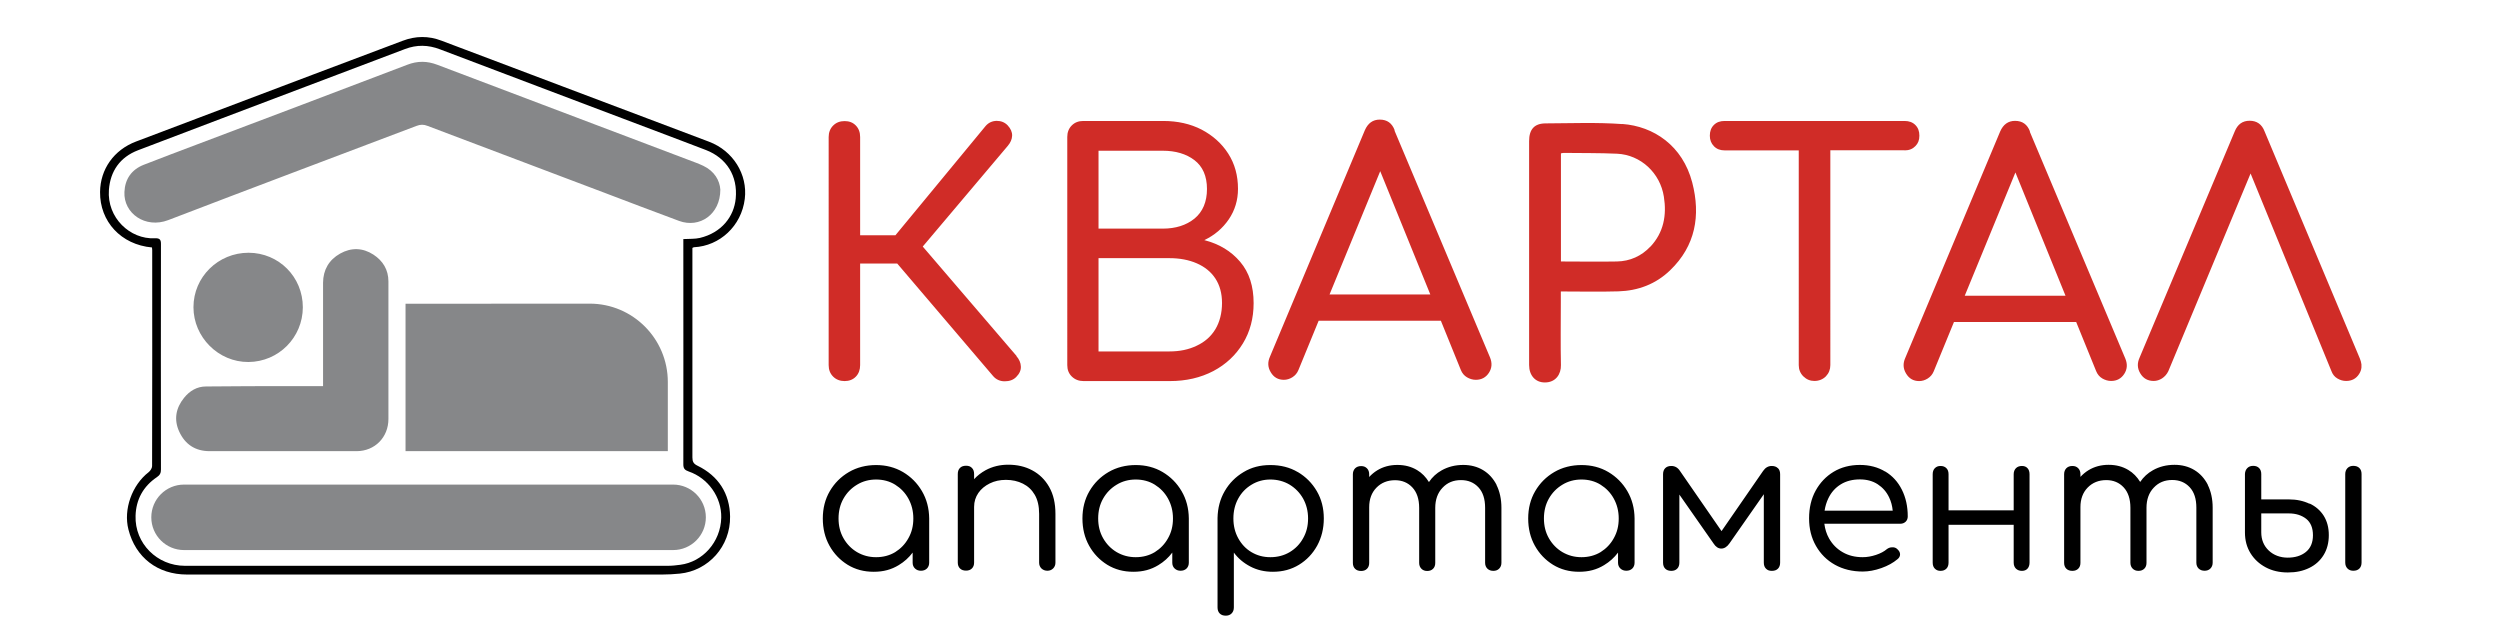
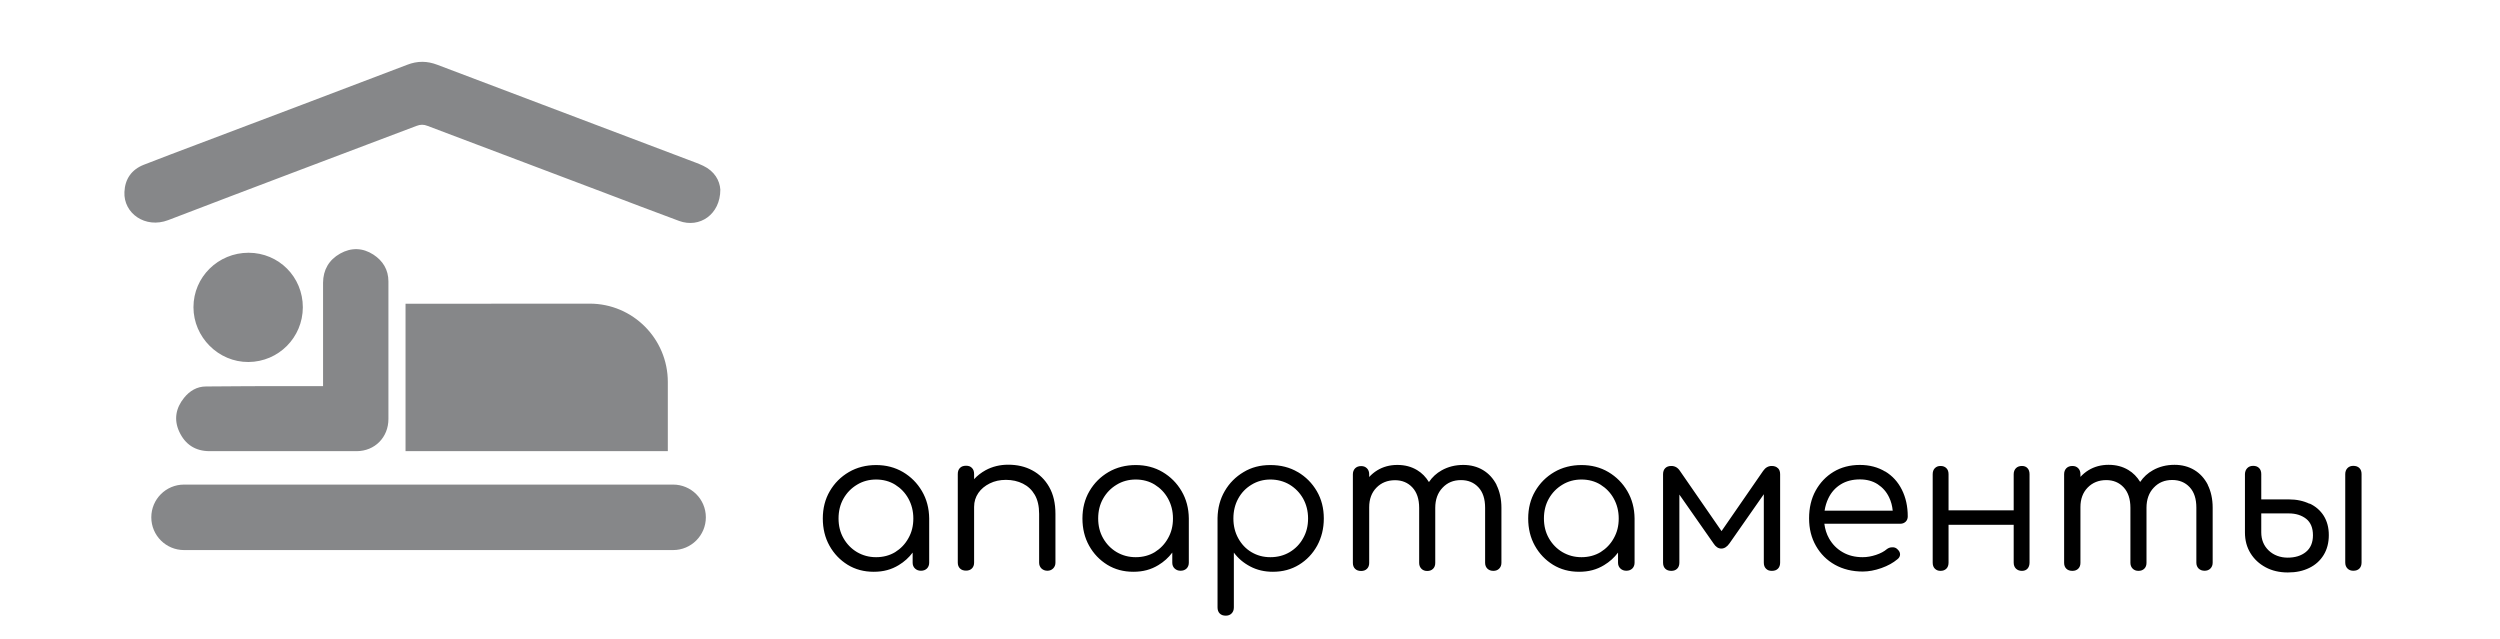
<svg xmlns="http://www.w3.org/2000/svg" id="_Слой_1" data-name="Слой 1" viewBox="0 0 217.61 55.59">
  <defs>
    <style> .cls-1 { fill: #d02c27; } .cls-2 { fill: #868789; } .cls-3 { fill-rule: evenodd; } </style>
  </defs>
-   <path d="M13.23,21.54c-2.7-.24-4.55-2.27-4.52-4.83,.02-1.98,1.2-3.66,3.13-4.39,5.13-1.95,10.27-3.89,15.41-5.83,2.6-.98,5.2-1.96,7.8-2.94,1.13-.43,2.25-.44,3.38-.01,7.77,2.93,15.54,5.86,23.3,8.8,2.08,.79,3.36,2.84,3.1,4.97-.29,2.37-2.19,4.1-4.42,4.21-.03,0-.06,.02-.14,.06,0,.15,0,.33,0,.5,0,5.91,0,11.83,0,17.74,0,.37,.1,.55,.45,.72,1.82,.89,2.8,2.42,2.83,4.42,.04,2.59-1.88,4.72-4.38,4.97-.51,.05-1.03,.08-1.54,.08-13.78,0-27.57,0-41.35,0-2.56,0-4.48-1.48-5.1-3.92-.45-1.75,.31-3.87,1.76-4.99,.15-.12,.3-.35,.3-.53,.02-6.27,.01-12.54,.01-18.81,0-.06-.01-.13-.02-.22Zm46.27-.73c.53-.03,.99,0,1.42-.1,1.88-.45,2.97-1.85,3.12-3.43,.19-1.98-.81-3.53-2.59-4.22-.71-.28-1.43-.55-2.15-.82-7-2.65-14.01-5.29-21.01-7.95-1.02-.39-2.02-.41-3.04-.02-2.9,1.1-5.79,2.19-8.69,3.29-4.85,1.84-9.71,3.67-14.55,5.52-1.56,.6-2.41,1.81-2.53,3.45-.18,2.42,1.84,4.32,4,4.21,.44-.02,.54,.13,.53,.54-.01,6.53-.01,13.05,0,19.58,0,.3-.08,.49-.35,.67-1.19,.8-1.82,1.95-1.86,3.37-.08,2.4,1.88,4.35,4.3,4.35,14.01,0,28.02,0,42.02,0,.37,0,.74-.04,1.1-.09,1.93-.25,3.51-1.96,3.56-4.1,.04-1.78-1.14-3.44-2.83-4.02-.34-.12-.47-.25-.47-.62,.01-6.38,0-12.76,0-19.15v-.46Z" />
  <path class="cls-2" d="M62.7,16.5c-.05-.78-.5-1.6-1.49-2.07-.42-.2-.86-.35-1.3-.52-7.28-2.76-14.56-5.51-21.84-8.27-.89-.34-1.73-.35-2.63,0-6.07,2.32-12.15,4.61-18.23,6.91-1.56,.59-3.13,1.18-4.69,1.79-1.07,.42-1.64,1.24-1.69,2.37-.09,1.86,1.82,3.21,3.81,2.45,7.19-2.76,14.41-5.47,21.61-8.2,.34-.13,.63-.14,.97,0,5.07,1.92,10.14,3.84,15.21,5.75,2.23,.84,4.45,1.7,6.68,2.52,1.79,.66,3.59-.57,3.59-2.72Zm-4.57,22.77c0-2.01,0-4.01,0-6.02h0c0-3.76-3.04-6.82-6.8-6.82h-.34c-5.23,0-10.46,0-15.69,.01v12.83h22.84Zm-30.02-5.66s-1.73,0-2.57,0c-2.54,0-5.07,0-7.61,.03-.78,0-1.42,.38-1.91,.99-.72,.89-.9,1.9-.42,2.94,.51,1.11,1.4,1.7,2.64,1.7,4.27,0,8.53,0,12.8,0,1.58,0,2.77-1.2,2.77-2.8,0-3.99,0-7.98,0-11.97,0-1.02-.48-1.8-1.31-2.34-.93-.6-1.92-.63-2.89-.09-.98,.55-1.48,1.42-1.49,2.54,0,2.8,0,6.21,0,9.01h0Zm-1.75-6.86c0-2.64-2.08-4.74-4.72-4.75-2.65,0-4.8,2.11-4.8,4.74,0,2.61,2.18,4.79,4.79,4.77,2.62-.02,4.72-2.13,4.73-4.76Zm32.22,21.13H16.02c-1.57,0-2.85-1.27-2.85-2.85h0c0-1.57,1.27-2.85,2.85-2.85H58.59c1.57,0,2.85,1.27,2.85,2.85h0c0,1.57-1.27,2.85-2.85,2.85Z" />
  <path class="cls-3" d="M78.6,41.09c-.7-.41-1.48-.61-2.34-.61s-1.67,.2-2.37,.61c-.7,.41-1.25,.96-1.66,1.66-.41,.7-.61,1.5-.61,2.38s.19,1.67,.58,2.37c.39,.7,.92,1.25,1.58,1.66,.67,.41,1.42,.61,2.27,.61s1.54-.19,2.18-.58c.48-.29,.88-.65,1.21-1.09v.88c0,.21,.07,.38,.21,.51,.14,.13,.31,.19,.51,.19,.21,0,.38-.06,.52-.19,.13-.13,.2-.3,.2-.51v-3.85c-.01-.89-.22-1.68-.63-2.38-.41-.7-.96-1.25-1.65-1.66Zm.47,5.76c-.28,.51-.67,.91-1.15,1.21-.48,.29-1.04,.44-1.66,.44s-1.16-.15-1.66-.44c-.49-.29-.89-.7-1.18-1.21-.29-.51-.43-1.08-.43-1.72s.14-1.22,.43-1.73c.29-.51,.68-.91,1.18-1.21,.49-.3,1.05-.45,1.66-.45s1.18,.15,1.66,.45c.48,.3,.87,.7,1.15,1.21,.28,.51,.43,1.08,.43,1.73s-.14,1.21-.43,1.72Zm12.26-4.45c.36,.63,.54,1.41,.54,2.33v4.25c0,.2-.07,.37-.2,.5-.13,.13-.3,.2-.5,.2-.21,0-.38-.07-.52-.2-.13-.13-.2-.3-.2-.5v-4.25c0-.68-.13-1.23-.38-1.66-.25-.43-.59-.75-1.03-.97s-.93-.33-1.48-.33c-.52,0-.99,.1-1.41,.31-.42,.21-.75,.48-.99,.83-.24,.35-.37,.75-.37,1.21v4.85c0,.21-.06,.38-.19,.51-.13,.13-.3,.19-.51,.19-.22,0-.4-.06-.53-.19-.13-.13-.19-.3-.19-.51v-7.71c0-.22,.06-.4,.19-.53,.13-.13,.3-.19,.53-.19s.38,.06,.51,.19c.13,.13,.19,.3,.19,.53v.45c.28-.31,.62-.57,1-.78,.59-.32,1.25-.48,1.97-.48,.78,0,1.48,.16,2.09,.49,.62,.33,1.11,.81,1.47,1.44Zm9.87-1.31c-.69-.41-1.48-.61-2.34-.61s-1.67,.2-2.37,.61c-.7,.41-1.25,.96-1.66,1.66-.41,.7-.61,1.5-.61,2.38s.19,1.67,.58,2.37c.39,.7,.92,1.25,1.58,1.66,.67,.41,1.42,.61,2.27,.61s1.54-.19,2.18-.58c.48-.29,.88-.65,1.21-1.09v.88c0,.21,.07,.38,.21,.51,.14,.13,.31,.19,.51,.19,.21,0,.38-.06,.52-.19,.13-.13,.2-.3,.2-.51v-3.85c-.01-.89-.22-1.68-.63-2.38-.41-.7-.96-1.25-1.65-1.66Zm.47,5.76c-.28,.51-.67,.91-1.15,1.21-.48,.29-1.04,.44-1.66,.44s-1.16-.15-1.66-.44c-.49-.29-.89-.7-1.18-1.21-.29-.51-.43-1.08-.43-1.72s.14-1.22,.43-1.73c.29-.51,.68-.91,1.18-1.21,.49-.3,1.05-.45,1.66-.45s1.18,.15,1.66,.45c.48,.3,.87,.7,1.15,1.21,.28,.51,.43,1.08,.43,1.73s-.14,1.21-.43,1.72Zm11.29-5.76c-.69-.41-1.49-.61-2.38-.61s-1.65,.2-2.33,.61c-.69,.41-1.24,.96-1.64,1.65-.41,.7-.61,1.48-.63,2.34v7.79c0,.22,.06,.4,.19,.53,.13,.13,.3,.19,.53,.19,.2,0,.37-.06,.5-.19,.13-.13,.2-.3,.2-.53v-4.77c.37,.5,.84,.9,1.43,1.21,.59,.31,1.24,.46,1.97,.46,.84,0,1.6-.2,2.27-.61,.67-.41,1.19-.96,1.58-1.66,.38-.7,.58-1.49,.58-2.37s-.2-1.68-.61-2.38c-.41-.7-.96-1.25-1.65-1.66Zm.47,5.76c-.28,.51-.67,.91-1.17,1.21-.49,.29-1.05,.44-1.68,.44s-1.16-.15-1.65-.44c-.49-.29-.87-.7-1.15-1.21-.28-.51-.42-1.08-.42-1.72s.14-1.22,.42-1.73c.28-.51,.66-.91,1.16-1.21,.49-.3,1.04-.45,1.64-.45s1.18,.15,1.68,.45c.49,.3,.88,.7,1.17,1.21,.28,.51,.43,1.08,.43,1.73s-.14,1.21-.43,1.72Zm16.83-4.64c.28,.56,.43,1.23,.43,1.99v4.79c0,.21-.07,.38-.2,.51-.13,.13-.3,.19-.5,.19-.21,0-.38-.06-.52-.19-.13-.13-.2-.3-.2-.51v-4.79c0-.77-.19-1.36-.58-1.78-.39-.42-.9-.63-1.52-.63-.66,0-1.19,.22-1.61,.67-.42,.44-.63,1.03-.63,1.75v4.79c0,.21-.06,.38-.19,.51-.13,.13-.3,.19-.51,.19-.2,0-.37-.06-.5-.19-.13-.13-.2-.3-.2-.51v-4.79c0-.77-.2-1.36-.59-1.78-.39-.42-.9-.63-1.51-.63-.66,0-1.2,.22-1.62,.65-.42,.43-.63,1-.63,1.7v4.85c0,.21-.06,.38-.19,.51-.13,.13-.3,.19-.51,.19-.22,0-.4-.06-.53-.19-.13-.13-.19-.3-.19-.51v-7.71c0-.21,.06-.38,.19-.52,.13-.13,.3-.2,.53-.2s.38,.07,.51,.2c.13,.13,.19,.31,.19,.52v.23c.2-.22,.44-.42,.7-.58,.51-.31,1.09-.47,1.75-.47s1.22,.15,1.72,.45c.42,.25,.76,.6,1.03,1.04,.29-.43,.66-.77,1.11-1.02,.55-.31,1.18-.47,1.88-.47,.64,0,1.22,.15,1.72,.45,.5,.3,.89,.73,1.18,1.29Zm9.74-1.12c-.69-.41-1.48-.61-2.34-.61s-1.67,.2-2.37,.61c-.7,.41-1.25,.96-1.66,1.66-.41,.7-.61,1.5-.61,2.38s.19,1.67,.58,2.37c.39,.7,.92,1.25,1.58,1.66,.67,.41,1.42,.61,2.27,.61s1.54-.19,2.18-.58c.48-.29,.88-.65,1.21-1.09v.88c0,.21,.07,.38,.21,.51,.14,.13,.31,.19,.51,.19,.21,0,.38-.06,.52-.19,.13-.13,.2-.3,.2-.51v-3.85c-.01-.89-.22-1.68-.63-2.38-.41-.7-.96-1.25-1.65-1.66Zm.47,5.76c-.28,.51-.67,.91-1.15,1.21-.48,.29-1.04,.44-1.66,.44s-1.16-.15-1.66-.44c-.49-.29-.89-.7-1.18-1.21-.29-.51-.43-1.08-.43-1.72s.14-1.22,.43-1.73c.29-.51,.68-.91,1.18-1.21,.49-.3,1.05-.45,1.66-.45s1.18,.15,1.66,.45c.48,.3,.87,.7,1.15,1.21,.28,.51,.43,1.08,.43,1.73s-.14,1.21-.43,1.72Zm14.29-6.1c.13,.13,.19,.3,.19,.53v7.69c0,.22-.06,.4-.19,.53-.13,.13-.3,.19-.53,.19s-.38-.06-.51-.19c-.13-.13-.19-.3-.19-.53v-5.95l-2.99,4.28c-.21,.3-.45,.45-.71,.45s-.49-.15-.68-.45l-2.97-4.25v5.92c0,.22-.06,.4-.19,.53-.13,.13-.3,.19-.51,.19-.22,0-.4-.06-.53-.19-.13-.13-.19-.3-.19-.53v-7.69c0-.22,.06-.4,.19-.53,.13-.13,.3-.19,.53-.19,.31,0,.56,.14,.75,.43l3.62,5.24,3.62-5.24c.2-.29,.45-.43,.75-.43,.22,0,.4,.06,.53,.19Zm9.34,.3c-.63-.38-1.36-.58-2.21-.58s-1.63,.2-2.29,.6c-.66,.4-1.18,.95-1.56,1.64-.38,.69-.57,1.5-.57,2.41s.2,1.7,.6,2.4c.4,.7,.95,1.25,1.65,1.64,.7,.39,1.51,.59,2.42,.59,.51,0,1.05-.1,1.62-.3,.57-.2,1.03-.46,1.4-.77,.16-.12,.23-.27,.23-.43,0-.17-.09-.32-.26-.47-.11-.1-.25-.15-.43-.14-.17,0-.33,.06-.46,.16-.23,.2-.55,.37-.94,.5-.39,.13-.78,.2-1.16,.2-.66,0-1.24-.14-1.74-.43-.51-.29-.9-.69-1.19-1.2-.22-.39-.35-.81-.41-1.28h6.61c.19,0,.34-.06,.47-.18,.12-.12,.18-.27,.18-.46,0-.87-.17-1.64-.51-2.32-.34-.68-.82-1.21-1.45-1.59Zm-3.87,1.11c.47-.29,1.03-.43,1.66-.43,.6,0,1.12,.14,1.55,.42,.43,.28,.77,.66,1,1.15,.17,.35,.27,.74,.31,1.15h-5.93c.06-.39,.17-.75,.33-1.08,.25-.52,.61-.92,1.08-1.21Zm16.25-1.41c.12,.13,.18,.3,.18,.53v7.69c0,.22-.06,.4-.18,.53-.12,.13-.28,.19-.48,.19-.21,0-.38-.06-.52-.19-.13-.13-.2-.3-.2-.53v-3.29h-5.67v3.29c0,.22-.06,.4-.19,.53-.13,.13-.3,.19-.51,.19-.2,0-.36-.06-.49-.19-.13-.13-.19-.3-.19-.53v-7.69c0-.22,.06-.4,.19-.53,.13-.13,.29-.19,.49-.19,.21,0,.38,.06,.51,.19,.13,.13,.19,.3,.19,.53v3.14h5.67v-3.14c0-.22,.07-.4,.2-.53,.13-.13,.31-.19,.52-.19,.2,0,.36,.06,.48,.19Zm15.69,1.45c.28,.56,.43,1.23,.43,1.99v4.79c0,.21-.07,.38-.2,.51-.13,.13-.3,.19-.5,.19-.21,0-.38-.06-.52-.19-.13-.13-.2-.3-.2-.51v-4.79c0-.77-.19-1.36-.58-1.78-.39-.42-.9-.63-1.52-.63-.66,0-1.19,.22-1.61,.67-.42,.44-.63,1.03-.63,1.75v4.79c0,.21-.06,.38-.19,.51-.13,.13-.3,.19-.51,.19-.2,0-.37-.06-.5-.19-.13-.13-.2-.3-.2-.51v-4.79c0-.77-.2-1.36-.59-1.78-.39-.42-.9-.63-1.51-.63-.66,0-1.2,.22-1.62,.65-.42,.43-.63,1-.63,1.7v4.85c0,.21-.06,.38-.19,.51-.13,.13-.3,.19-.51,.19-.22,0-.4-.06-.53-.19-.13-.13-.19-.3-.19-.51v-7.71c0-.21,.06-.38,.19-.52,.13-.13,.3-.2,.53-.2s.38,.07,.51,.2c.13,.13,.19,.31,.19,.52v.23c.2-.22,.44-.42,.7-.58,.51-.31,1.09-.47,1.75-.47s1.22,.15,1.72,.45c.42,.25,.76,.6,1.03,1.04,.29-.43,.66-.77,1.11-1.02,.55-.31,1.18-.47,1.88-.47,.64,0,1.22,.15,1.72,.45,.5,.3,.89,.73,1.18,1.29Zm8.86,1.65c-.52-.25-1.12-.38-1.8-.38h-2.4v-2.2c0-.22-.06-.4-.19-.53-.13-.13-.3-.19-.51-.19s-.38,.06-.51,.19c-.13,.13-.2,.3-.21,.51v5.1c0,.68,.16,1.28,.48,1.8,.32,.52,.76,.93,1.32,1.23,.56,.3,1.2,.45,1.93,.45s1.32-.13,1.86-.39c.54-.26,.96-.64,1.26-1.13,.3-.49,.45-1.07,.45-1.73s-.15-1.21-.44-1.68c-.29-.46-.7-.82-1.23-1.07Zm-.32,4.2c-.41,.33-.94,.49-1.58,.49s-1.22-.21-1.65-.62c-.43-.41-.65-.94-.65-1.58v-1.65h2.4c.61,0,1.11,.16,1.51,.47,.39,.31,.59,.79,.59,1.43s-.21,1.13-.62,1.46Zm4.85-6.78v7.69c0,.22-.06,.4-.19,.53s-.3,.19-.53,.19c-.2,0-.37-.06-.5-.19-.13-.13-.2-.3-.2-.53v-7.69c0-.22,.07-.4,.2-.53,.13-.13,.3-.19,.5-.19,.22,0,.4,.06,.53,.19,.13,.13,.19,.3,.19,.53Z" />
-   <path class="cls-1" d="M104.83,20.9c.88-.42,1.59-1.02,2.13-1.81,.53-.78,.8-1.67,.8-2.65,0-1.16-.28-2.18-.85-3.07-.57-.89-1.35-1.58-2.32-2.09-.97-.5-2.09-.75-3.34-.75h-6.96c-.41,0-.74,.13-1,.39-.26,.26-.39,.6-.39,1V31.78c0,.41,.13,.74,.4,1,.27,.26,.61,.39,1.01,.39h0s7.53,0,7.53,0c1.4,0,2.66-.29,3.77-.87,1.1-.58,1.96-1.39,2.58-2.41,.62-1.02,.93-2.19,.93-3.5,0-1.47-.38-2.67-1.17-3.6-.79-.93-1.82-1.55-3.09-1.88Zm-9.21-7.78h5.59c1.11,0,2.04,.27,2.76,.82,.72,.55,1.09,1.39,1.09,2.51s-.37,1.99-1.09,2.58c-.72,.58-1.64,.87-2.76,.87h-5.59v-6.78Zm10.17,15.54c-.38,.63-.93,1.11-1.62,1.43-.7,.34-1.49,.5-2.38,.5h-6.17v-8.12h6.17c.89,0,1.69,.15,2.38,.45,.69,.3,1.24,.74,1.62,1.32,.38,.58,.58,1.29,.58,2.14s-.2,1.65-.58,2.28Zm35.42-17.86c-2.21-.16-4.45-.07-6.67-.06-.99,0-1.44,.53-1.44,1.54,0,6.5,0,12.99,0,19.49,0,.91,.55,1.53,1.38,1.52,.94,0,1.41-.73,1.39-1.51-.04-1.82-.01-3.64-.01-5.47,0-.29,0-.57,0-.94,1.73,0,3.37,.04,5.01-.01,1.71-.05,3.26-.63,4.5-1.83,2.22-2.13,2.67-4.78,1.93-7.64-.84-3.22-3.36-4.9-6.09-5.1Zm2.45,10.66c-.78,.83-1.78,1.28-2.92,1.3-1.61,.03-3.22,0-4.87,0V13.35c.1-.02,.17-.04,.25-.04,1.55,.02,3.1,0,4.64,.07,2.06,.1,3.75,1.68,4.07,3.74,.26,1.62-.02,3.12-1.17,4.35Zm-22.26-10.12c-.23-.62-.66-.93-1.3-.93-.6,0-1.03,.31-1.3,.93l-8.26,19.71c-.21,.47-.19,.92,.07,1.35,.26,.44,.64,.66,1.14,.66,.25,0,.5-.07,.74-.22s.42-.36,.53-.63l1.76-4.29h10.64l1.74,4.29c.11,.27,.29,.49,.53,.63,.24,.14,.5,.22,.77,.22,.5,0,.88-.21,1.14-.61,.26-.4,.3-.84,.1-1.33l-8.32-19.76Zm-5.67,14.29l4.41-10.73,4.36,10.73s-8.77,0-8.77,0Zm50.05-12.55h-6.46V31.78c0,.38-.13,.71-.39,.98-.26,.26-.6,.4-1,.4h0c-.37,0-.68-.13-.96-.4-.27-.27-.4-.6-.4-.98V13.09h-6.46c-.38,0-.69-.12-.93-.37-.23-.24-.35-.54-.35-.91,0-.38,.11-.69,.35-.93s.54-.35,.93-.35h15.68c.38,0,.69,.11,.93,.35s.35,.54,.35,.93-.11,.67-.35,.91c-.23,.24-.54,.37-.93,.37Zm10.92-1.63c-.23-.62-.66-.93-1.3-.93-.6,0-1.03,.31-1.3,.93l-8.26,19.71c-.21,.47-.19,.92,.07,1.35,.26,.44,.64,.66,1.14,.66,.25,0,.5-.07,.74-.22,.24-.15,.42-.36,.53-.63l1.76-4.29h10.64s0,0,0,0h0l1.74,4.28c.11,.27,.29,.49,.53,.63,.24,.14,.5,.22,.77,.22,.5,0,.88-.21,1.14-.61,.26-.4,.3-.84,.1-1.33l-8.32-19.76Zm-5.68,14.29l4.41-10.73,4.36,10.73h-8.77Zm34.53,5.98v.27c-.02,.2-.08,.37-.2,.56-.25,.4-.63,.61-1.13,.61-.27,0-.52-.07-.77-.22-.24-.14-.41-.36-.51-.63l-7.04-17.21-7.16,17.21c-.13,.27-.32,.48-.55,.63-.22,.14-.47,.22-.72,.22-.52,0-.91-.22-1.17-.66-.26-.43-.28-.88-.07-1.35l8.29-19.71c.25-.62,.68-.93,1.3-.93s1.07,.31,1.3,.93l8.29,19.76c.07,.17,.12,.34,.14,.51Zm-117.08-.73c.25,.29,.38,.59,.39,.91,.02,.32-.12,.63-.41,.92-.25,.25-.58,.37-1,.37-.41,0-.75-.16-1-.45l-8.35-9.8h-3.23v8.84c0,.4-.12,.74-.37,1s-.58,.39-.98,.39-.74-.13-1-.39c-.26-.26-.39-.59-.39-1V11.93c0-.4,.13-.74,.39-1,.26-.26,.59-.39,1-.39s.73,.13,.98,.39c.25,.26,.37,.59,.37,1v8.55h3.07l7.85-9.51c.25-.29,.57-.44,.96-.45,.38,0,.7,.12,.96,.39,.27,.29,.4,.59,.39,.9s-.14,.61-.39,.9l-7.39,8.75,8.17,9.53Z" />
</svg>